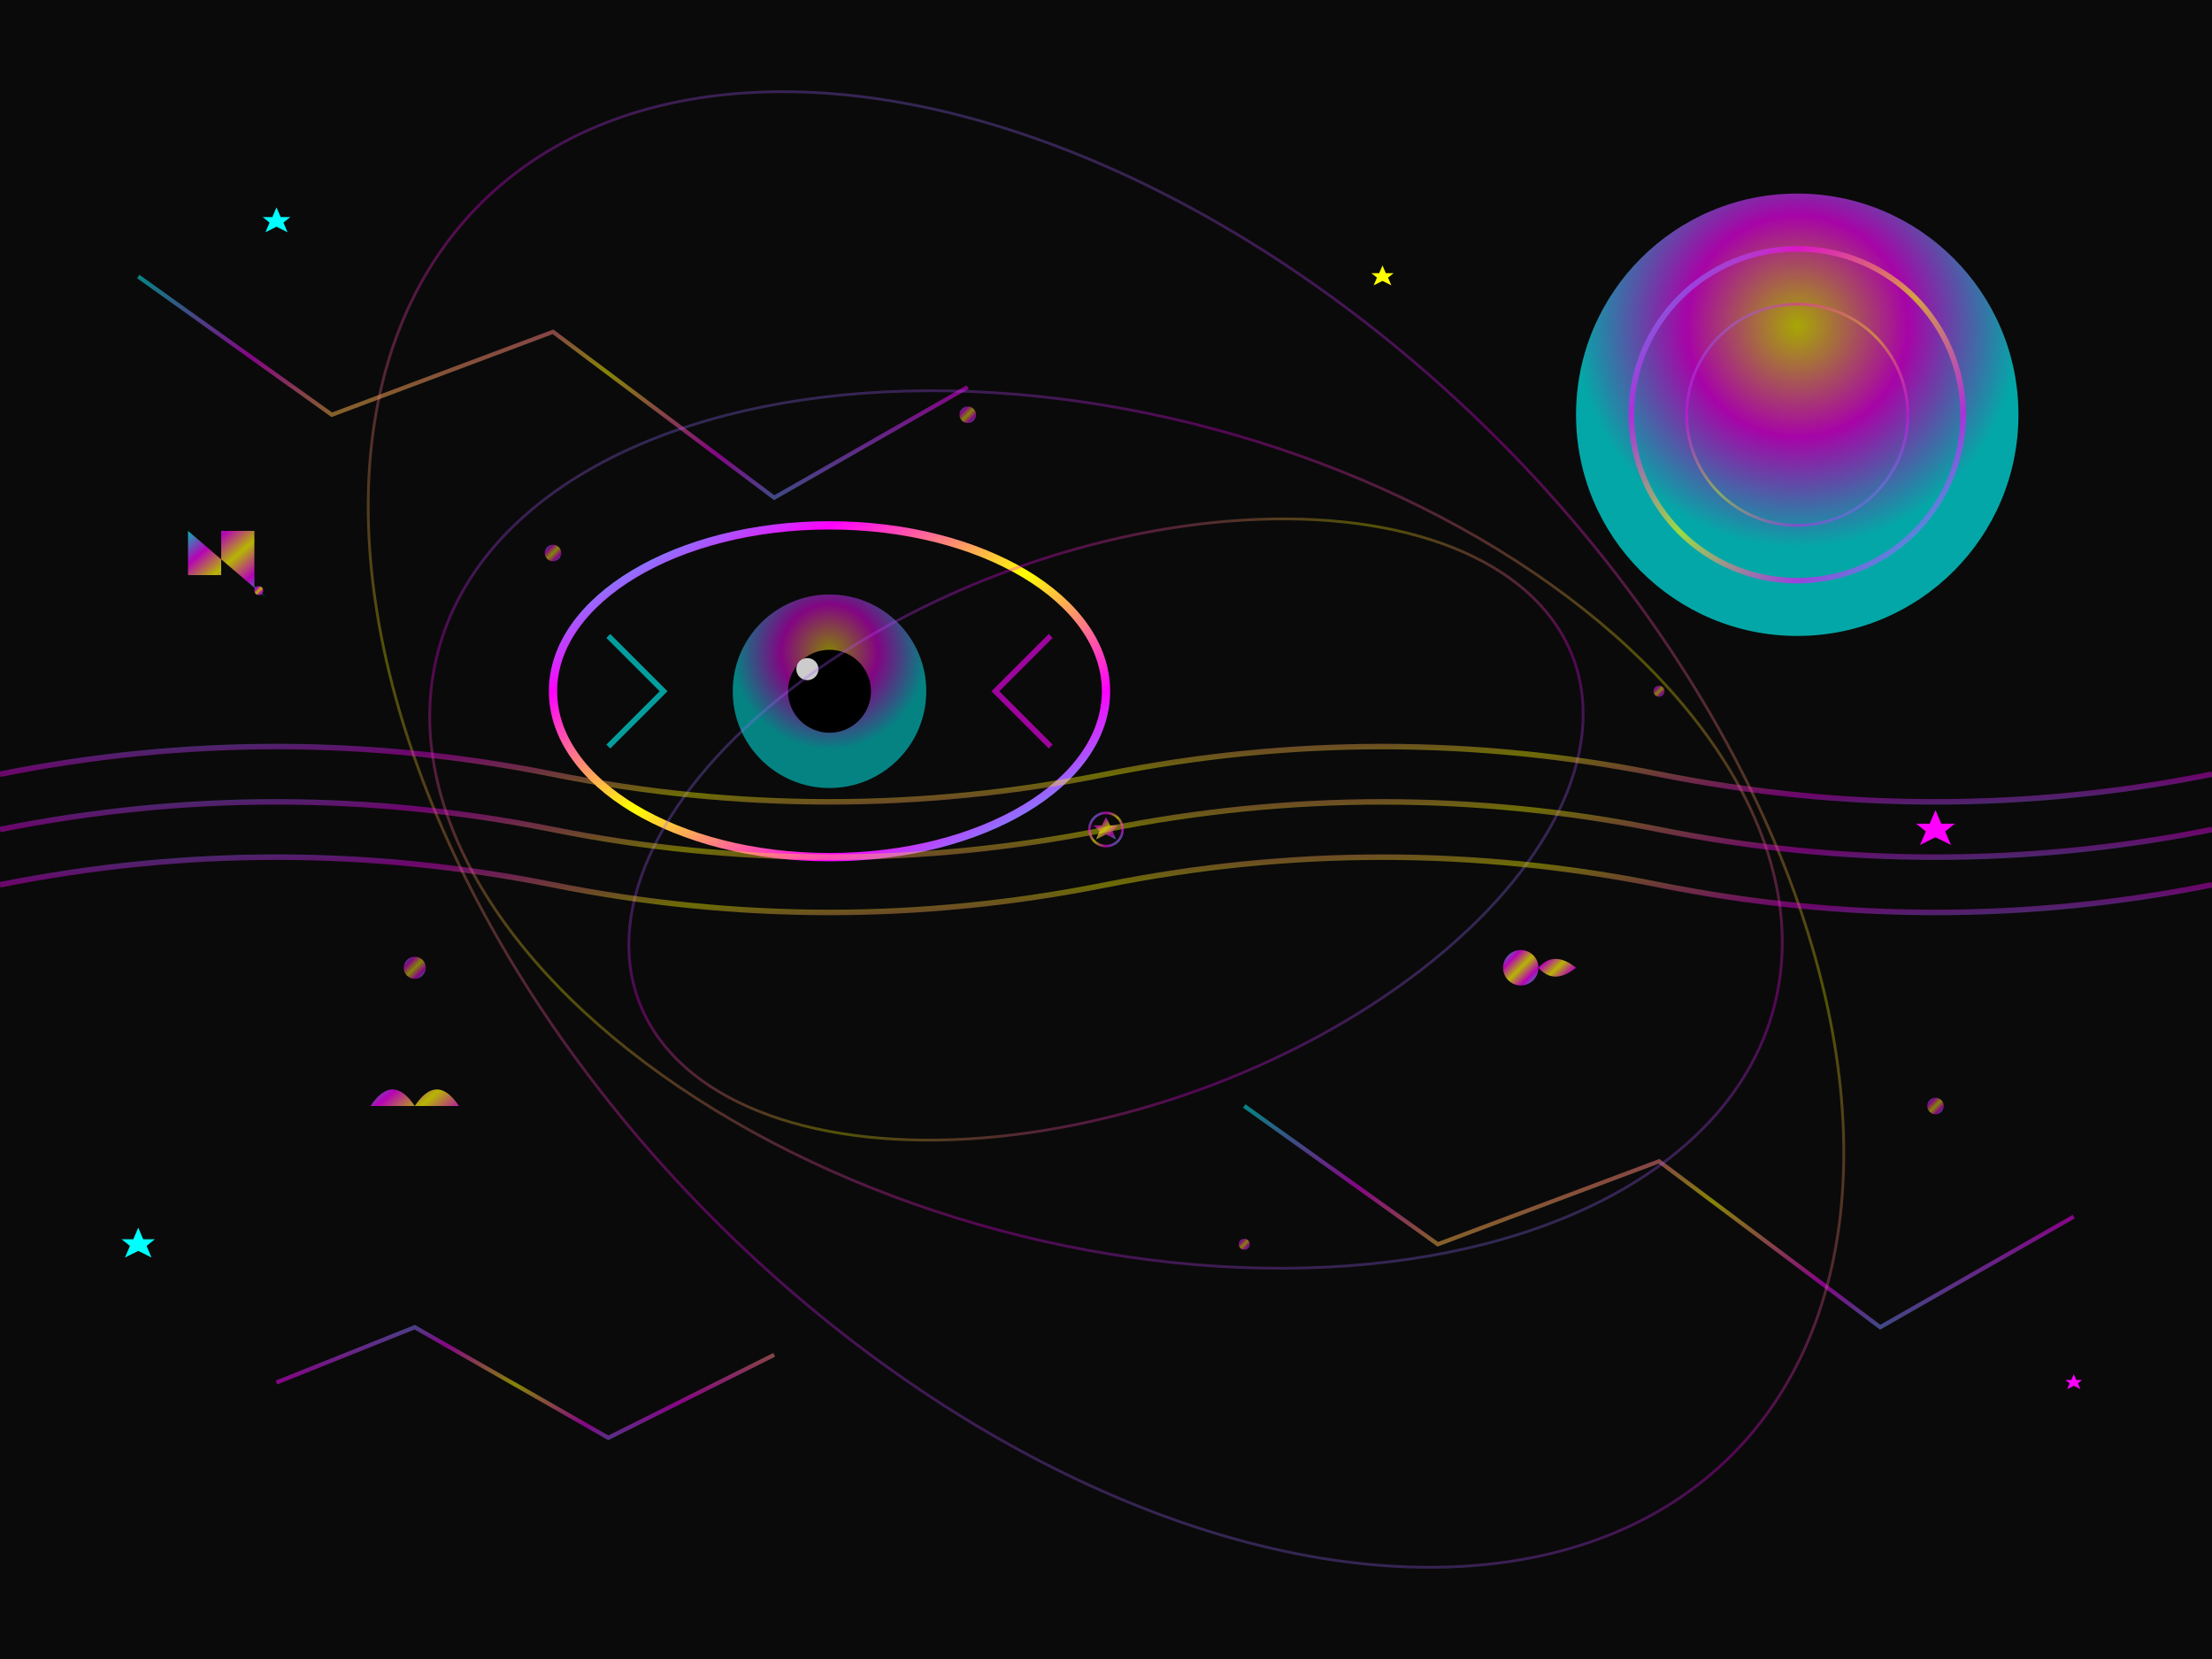
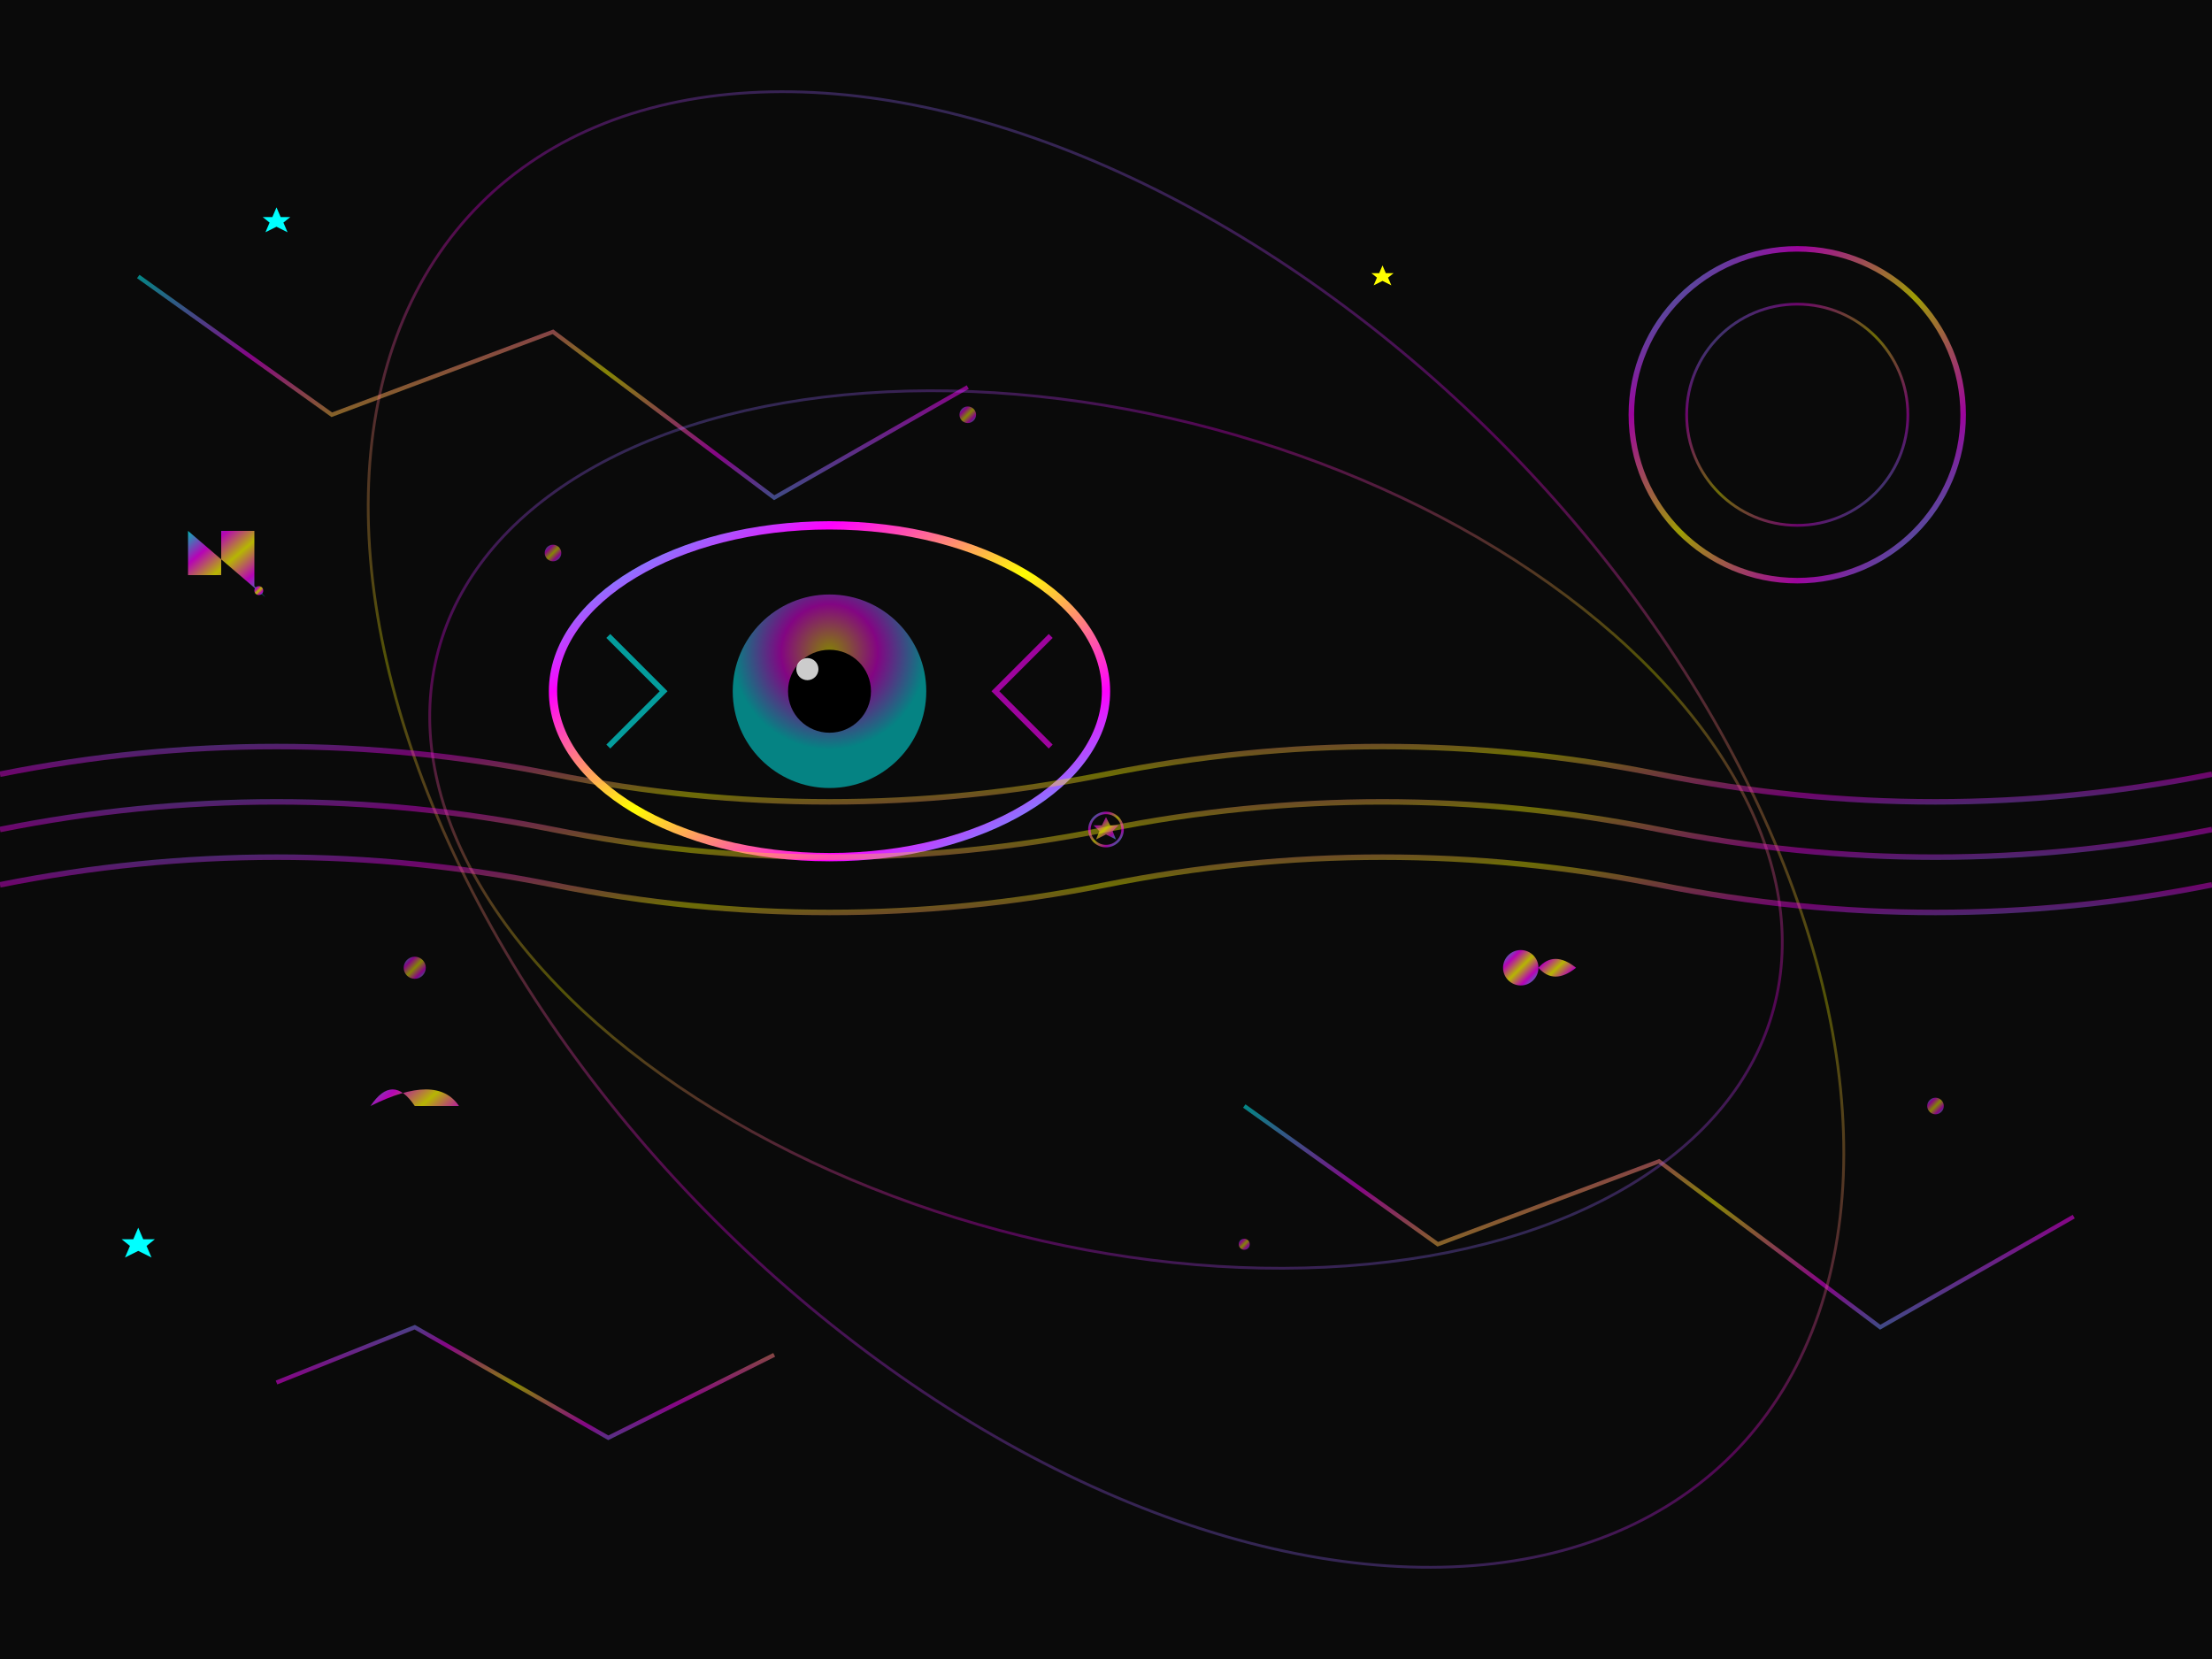
<svg xmlns="http://www.w3.org/2000/svg" viewBox="0 0 800 600" width="800" height="600">
  <defs>
    <linearGradient id="cosmicGradient" x1="0%" y1="0%" x2="100%" y2="100%">
      <stop offset="0%" style="stop-color:#00ffff" />
      <stop offset="25%" style="stop-color:#ff00ff" />
      <stop offset="50%" style="stop-color:#ffff00" />
      <stop offset="75%" style="stop-color:#ff00ff" />
      <stop offset="100%" style="stop-color:#00ffff" />
    </linearGradient>
    <radialGradient id="planetGradient" cx="50%" cy="30%">
      <stop offset="0%" style="stop-color:#ffff00" />
      <stop offset="50%" style="stop-color:#ff00ff" />
      <stop offset="100%" style="stop-color:#00ffff" />
    </radialGradient>
    <filter id="heroGlow">
      <feGaussianBlur stdDeviation="4" result="coloredBlur" />
      <feMerge>
        <feMergeNode in="coloredBlur" />
        <feMergeNode in="SourceGraphic" />
      </feMerge>
    </filter>
    <filter id="starGlow">
      <feGaussianBlur stdDeviation="2" result="coloredBlur" />
      <feMerge>
        <feMergeNode in="coloredBlur" />
        <feMergeNode in="SourceGraphic" />
      </feMerge>
    </filter>
  </defs>
  <rect width="800" height="600" fill="#0a0a0a" />
-   <circle cx="650" cy="150" r="80" fill="url(#planetGradient)" filter="url(#heroGlow)" opacity="0.8" />
  <circle cx="650" cy="150" r="60" fill="none" stroke="url(#cosmicGradient)" stroke-width="2" opacity="0.6" />
  <circle cx="650" cy="150" r="40" fill="none" stroke="url(#cosmicGradient)" stroke-width="1" opacity="0.4" />
  <g transform="translate(300,250)">
    <ellipse cx="0" cy="0" rx="100" ry="60" fill="none" stroke="url(#cosmicGradient)" stroke-width="3" filter="url(#heroGlow)" />
    <circle cx="0" cy="0" r="35" fill="url(#planetGradient)" filter="url(#heroGlow)" opacity="0.7" />
    <circle cx="0" cy="0" r="15" fill="#000" />
    <circle cx="-8" cy="-8" r="4" fill="#fff" opacity="0.8" />
    <path d="M -80 -20 Q -70 -10 -60 0 Q -70 10 -80 20" fill="none" stroke="#00ffff" stroke-width="2" opacity="0.6" />
    <path d="M 80 -20 Q 70 -10 60 0 Q 70 10 80 20" fill="none" stroke="#ff00ff" stroke-width="2" opacity="0.6" />
  </g>
  <g stroke="url(#cosmicGradient)" stroke-width="1.5" opacity="0.5" fill="none">
    <path d="M 50 100 L 120 150 L 200 120 L 280 180 L 350 140" />
    <path d="M 450 400 L 520 450 L 600 420 L 680 480 L 750 440" />
    <path d="M 100 500 L 150 480 L 220 520 L 280 490" />
  </g>
  <g transform="translate(150,400) scale(0.8)" fill="url(#cosmicGradient)" filter="url(#starGlow)" opacity="0.7">
-     <path d="M 0 0 Q -10 -15 -20 0 M 0 0 Q 10 -15 20 0 M -20 0 L -20 20 M 20 0 L 20 20" />
+     <path d="M 0 0 Q -10 -15 -20 0 Q 10 -15 20 0 M -20 0 L -20 20 M 20 0 L 20 20" />
  </g>
  <g transform="translate(550,350) scale(0.8)" fill="url(#cosmicGradient)" filter="url(#starGlow)" opacity="0.7">
    <circle cx="0" cy="0" r="8" />
    <path d="M 8 0 Q 15 -8 25 0 Q 15 8 8 0" />
  </g>
  <g transform="translate(80,200) scale(0.8)" fill="url(#cosmicGradient)" filter="url(#starGlow)" opacity="0.7">
    <path d="M -15 -10 L -15 10 L 0 10 L 0 -10 L 15 -10 L 15 15 L 20 20" />
    <circle cx="17" cy="17" r="2" />
  </g>
  <g fill="#fff" filter="url(#starGlow)">
    <g transform="translate(100,80) scale(0.5)">
      <path d="M0,-10 L3,-3 L10,-3 L5,1 L8,8 L0,4 L-8,8 L-5,1 L-10,-3 L-3,-3 Z" fill="#00ffff" />
    </g>
    <g transform="translate(700,300) scale(0.7)">
-       <path d="M0,-10 L3,-3 L10,-3 L5,1 L8,8 L0,4 L-8,8 L-5,1 L-10,-3 L-3,-3 Z" fill="#ff00ff" />
-     </g>
+       </g>
    <g transform="translate(500,100) scale(0.4)">
      <path d="M0,-10 L3,-3 L10,-3 L5,1 L8,8 L0,4 L-8,8 L-5,1 L-10,-3 L-3,-3 Z" fill="#ffff00" />
    </g>
    <g transform="translate(50,450) scale(0.6)">
      <path d="M0,-10 L3,-3 L10,-3 L5,1 L8,8 L0,4 L-8,8 L-5,1 L-10,-3 L-3,-3 Z" fill="#00ffff" />
    </g>
    <g transform="translate(750,500) scale(0.3)">
-       <path d="M0,-10 L3,-3 L10,-3 L5,1 L8,8 L0,4 L-8,8 L-5,1 L-10,-3 L-3,-3 Z" fill="#ff00ff" />
-     </g>
+       </g>
  </g>
  <g fill="none" stroke="url(#cosmicGradient)" stroke-width="1" opacity="0.3">
    <ellipse cx="400" cy="300" rx="250" ry="150" transform="rotate(15 400 300)" />
-     <ellipse cx="400" cy="300" rx="180" ry="100" transform="rotate(-20 400 300)" />
    <ellipse cx="400" cy="300" rx="320" ry="200" transform="rotate(45 400 300)" />
  </g>
  <g stroke="url(#cosmicGradient)" stroke-width="2" fill="none" opacity="0.4">
    <path d="M 0 300 Q 100 280 200 300 Q 300 320 400 300 Q 500 280 600 300 Q 700 320 800 300" />
    <path d="M 0 320 Q 100 300 200 320 Q 300 340 400 320 Q 500 300 600 320 Q 700 340 800 320" />
    <path d="M 0 280 Q 100 260 200 280 Q 300 300 400 280 Q 500 260 600 280 Q 700 300 800 280" />
  </g>
  <g fill="url(#cosmicGradient)" opacity="0.5" filter="url(#starGlow)">
    <circle cx="200" cy="200" r="3" />
-     <circle cx="600" cy="250" r="2" />
    <circle cx="150" cy="350" r="4" />
    <circle cx="700" cy="400" r="3" />
    <circle cx="450" cy="450" r="2" />
    <circle cx="350" cy="150" r="3" />
  </g>
  <g transform="translate(400,300) scale(0.3)" opacity="0.6">
    <circle cx="0" cy="0" r="20" fill="none" stroke="url(#cosmicGradient)" stroke-width="3" filter="url(#heroGlow)" />
    <path d="M0,-15 L5,-5 L15,-5 L8,2 L12,12 L0,6 L-12,12 L-8,2 L-15,-5 L-5,-5 Z" fill="url(#cosmicGradient)" filter="url(#heroGlow)" />
  </g>
</svg>